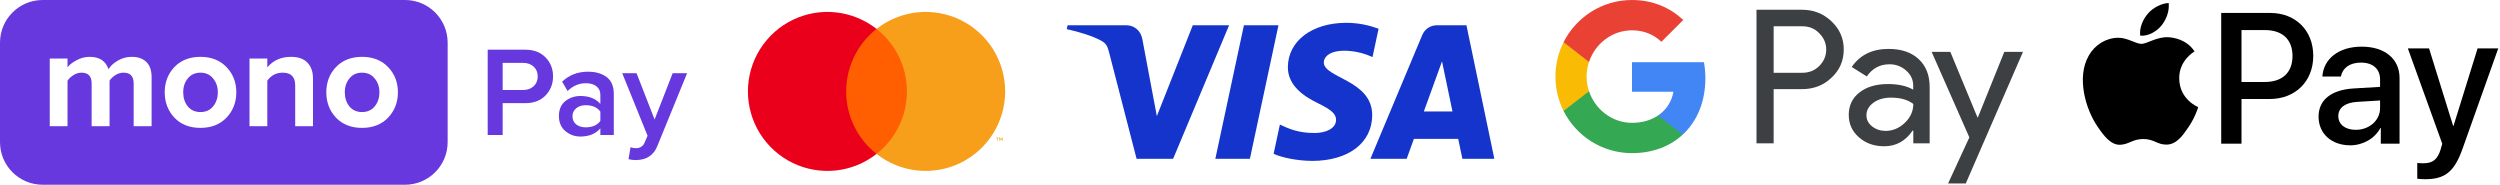
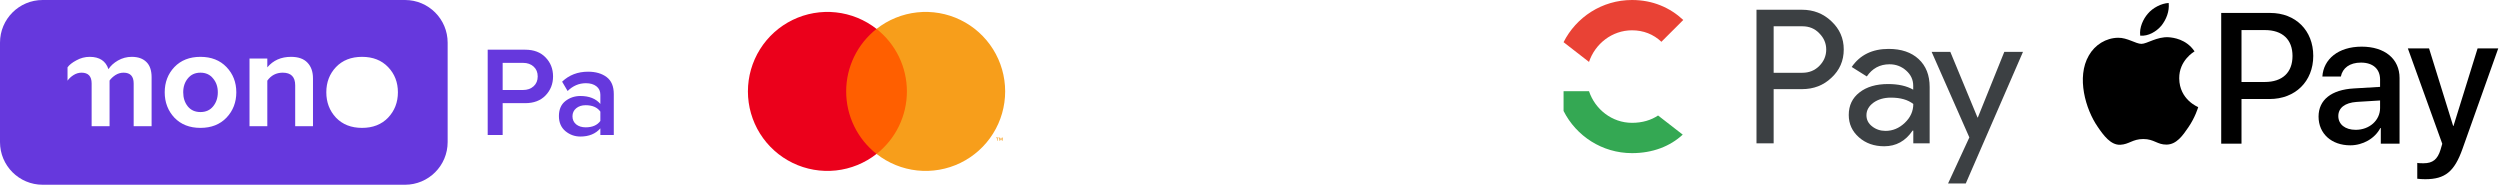
<svg xmlns="http://www.w3.org/2000/svg" width="839" height="62" viewBox="0 0 839 62" fill="none">
  <g clip-path="url(#clip0_1401_66)">
    <path d="M168.693 45.308H163.671V16.678H176.247C179.138 16.678 181.412 17.537 183.072 19.254C184.76 20.971 185.605 23.102 185.605 25.649C185.605 28.167 184.76 30.299 183.072 32.045C181.412 33.762 179.138 34.62 176.247 34.62H168.693V45.308ZM175.561 30.199C176.991 30.199 178.165 29.784 179.08 28.954C179.996 28.124 180.454 27.023 180.454 25.649C180.454 24.276 179.996 23.174 179.08 22.344C178.165 21.514 176.991 21.099 175.561 21.099H168.693V30.199H175.561Z" fill="#6638DD" />
    <path d="M205.987 45.308H201.48V43.076C199.878 44.907 197.646 45.823 194.784 45.823C192.896 45.823 191.222 45.222 189.762 44.02C188.303 42.79 187.573 41.101 187.573 38.955C187.573 36.752 188.289 35.078 189.719 33.933C191.179 32.788 192.867 32.216 194.784 32.216C197.732 32.216 199.964 33.103 201.48 34.877V31.787C201.48 30.585 201.037 29.641 200.15 28.954C199.263 28.267 198.089 27.924 196.63 27.924C194.312 27.924 192.266 28.797 190.492 30.542L188.646 27.409C190.993 25.177 193.897 24.061 197.36 24.061C199.907 24.061 201.981 24.662 203.584 25.864C205.186 27.066 205.987 28.968 205.987 31.572V45.308ZM196.544 42.732C198.805 42.732 200.45 42.017 201.48 40.586V37.453C200.45 36.022 198.805 35.307 196.544 35.307C195.257 35.307 194.198 35.65 193.368 36.337C192.538 37.024 192.123 37.925 192.123 39.041C192.123 40.157 192.538 41.058 193.368 41.745C194.198 42.403 195.257 42.732 196.544 42.732Z" fill="#6638DD" />
-     <path d="M210.929 53.42L211.616 49.386C212.131 49.614 212.703 49.729 213.333 49.729C214.792 49.729 215.78 49.128 216.295 47.926L217.325 45.565L208.826 24.576H213.633L219.686 40.114L225.738 24.576H230.588L220.587 49.042C219.356 52.104 216.981 53.663 213.462 53.721C212.517 53.721 211.673 53.62 210.929 53.42Z" fill="#6638DD" />
    <path d="M67.269 37.604C65.482 37.604 64.071 36.977 63.037 35.723C62.002 34.438 61.485 32.855 61.485 30.974C61.485 29.124 62.002 27.572 63.037 26.318C64.071 25.033 65.482 24.39 67.269 24.39C69.055 24.39 70.466 25.033 71.501 26.318C72.567 27.572 73.1 29.124 73.1 30.974C73.1 32.855 72.567 34.438 71.501 35.723C70.466 36.977 69.055 37.604 67.269 37.604Z" fill="#6638DD" />
-     <path d="M121.501 37.604C119.714 37.604 118.303 36.977 117.269 35.723C116.234 34.438 115.717 32.855 115.717 30.974C115.717 29.124 116.234 27.572 117.269 26.318C118.303 25.033 119.714 24.39 121.501 24.39C123.288 24.39 124.698 25.033 125.733 26.318C126.799 27.572 127.332 29.124 127.332 30.974C127.332 32.855 126.799 34.438 125.733 35.723C124.698 36.977 123.288 37.604 121.501 37.604Z" fill="#6638DD" />
-     <path fill-rule="evenodd" clip-rule="evenodd" d="M14.308 0C6.406 0 0 6.406 0 14.308V47.692C0 55.594 6.406 62 14.308 62H135.923C143.825 62 150.231 55.594 150.231 47.692V14.308C150.231 6.406 143.825 0 135.923 0H14.308ZM44.859 42.353H50.878V25.942C50.878 23.654 50.298 21.945 49.138 20.817C47.978 19.657 46.333 19.077 44.201 19.077C42.571 19.077 41.035 19.484 39.593 20.299C38.182 21.114 37.116 22.086 36.395 23.215C35.486 20.456 33.386 19.077 30.094 19.077C28.527 19.077 27.038 19.469 25.627 20.252C24.216 21.005 23.229 21.788 22.664 22.604V19.641H16.692V42.353H22.664V27.071C23.166 26.35 23.84 25.723 24.686 25.19C25.533 24.657 26.426 24.39 27.367 24.39C29.624 24.39 30.752 25.597 30.752 28.011V42.353H36.771V27.024C37.273 26.334 37.931 25.723 38.746 25.19C39.593 24.657 40.502 24.39 41.474 24.39C43.731 24.39 44.859 25.597 44.859 28.011V42.353ZM67.269 42.917C70.905 42.917 73.82 41.773 76.015 39.485C78.209 37.165 79.306 34.328 79.306 30.974C79.306 27.619 78.209 24.798 76.015 22.509C73.82 20.221 70.905 19.077 67.269 19.077C63.632 19.077 60.717 20.221 58.522 22.509C56.359 24.798 55.278 27.619 55.278 30.974C55.278 34.328 56.359 37.165 58.522 39.485C60.717 41.773 63.632 42.917 67.269 42.917ZM105.038 42.353H99.066V28.622C99.066 25.801 97.671 24.39 94.881 24.39C92.718 24.39 90.994 25.284 89.709 27.071V42.353H83.737V19.641H89.709V22.604C91.684 20.252 94.332 19.077 97.656 19.077C100.101 19.077 101.935 19.72 103.157 21.005C104.411 22.29 105.038 24.061 105.038 26.318V42.353ZM121.501 42.917C125.137 42.917 128.053 41.773 130.247 39.485C132.441 37.165 133.539 34.328 133.539 30.974C133.539 27.619 132.441 24.798 130.247 22.509C128.053 20.221 125.137 19.077 121.501 19.077C117.864 19.077 114.949 20.221 112.755 22.509C110.592 24.798 109.51 27.619 109.51 30.974C109.51 34.328 110.592 37.165 112.755 39.485C114.949 41.773 117.864 42.917 121.501 42.917Z" fill="#6638DD" />
+     <path fill-rule="evenodd" clip-rule="evenodd" d="M14.308 0C6.406 0 0 6.406 0 14.308V47.692C0 55.594 6.406 62 14.308 62H135.923C143.825 62 150.231 55.594 150.231 47.692V14.308C150.231 6.406 143.825 0 135.923 0H14.308ZM44.859 42.353H50.878V25.942C50.878 23.654 50.298 21.945 49.138 20.817C47.978 19.657 46.333 19.077 44.201 19.077C42.571 19.077 41.035 19.484 39.593 20.299C38.182 21.114 37.116 22.086 36.395 23.215C35.486 20.456 33.386 19.077 30.094 19.077C28.527 19.077 27.038 19.469 25.627 20.252C24.216 21.005 23.229 21.788 22.664 22.604V19.641V42.353H22.664V27.071C23.166 26.35 23.84 25.723 24.686 25.19C25.533 24.657 26.426 24.39 27.367 24.39C29.624 24.39 30.752 25.597 30.752 28.011V42.353H36.771V27.024C37.273 26.334 37.931 25.723 38.746 25.19C39.593 24.657 40.502 24.39 41.474 24.39C43.731 24.39 44.859 25.597 44.859 28.011V42.353ZM67.269 42.917C70.905 42.917 73.82 41.773 76.015 39.485C78.209 37.165 79.306 34.328 79.306 30.974C79.306 27.619 78.209 24.798 76.015 22.509C73.82 20.221 70.905 19.077 67.269 19.077C63.632 19.077 60.717 20.221 58.522 22.509C56.359 24.798 55.278 27.619 55.278 30.974C55.278 34.328 56.359 37.165 58.522 39.485C60.717 41.773 63.632 42.917 67.269 42.917ZM105.038 42.353H99.066V28.622C99.066 25.801 97.671 24.39 94.881 24.39C92.718 24.39 90.994 25.284 89.709 27.071V42.353H83.737V19.641H89.709V22.604C91.684 20.252 94.332 19.077 97.656 19.077C100.101 19.077 101.935 19.72 103.157 21.005C104.411 22.29 105.038 24.061 105.038 26.318V42.353ZM121.501 42.917C125.137 42.917 128.053 41.773 130.247 39.485C132.441 37.165 133.539 34.328 133.539 30.974C133.539 27.619 132.441 24.798 130.247 22.509C128.053 20.221 125.137 19.077 121.501 19.077C117.864 19.077 114.949 20.221 112.755 22.509C110.592 24.798 109.51 27.619 109.51 30.974C109.51 34.328 110.592 37.165 112.755 39.485C114.949 41.773 117.864 42.917 121.501 42.917Z" fill="#6638DD" />
  </g>
  <path d="M305.84 9.704H282.495V51.656H305.84V9.704Z" fill="#FF5F00" />
  <path d="M283.977 30.68C283.973 26.64 284.889 22.652 286.654 19.017C288.42 15.383 290.989 12.199 294.167 9.704C290.232 6.611 285.505 4.687 280.527 4.152C275.55 3.618 270.522 4.495 266.019 6.683C261.517 8.871 257.72 12.282 255.064 16.525C252.408 20.769 251 25.674 251 30.68C251 35.686 252.408 40.591 255.064 44.835C257.72 49.078 261.517 52.489 266.019 54.677C270.522 56.865 275.55 57.742 280.527 57.208C285.505 56.673 290.232 54.749 294.167 51.656C290.989 49.161 288.42 45.976 286.654 42.342C284.889 38.708 283.973 34.72 283.977 30.68Z" fill="#EB001B" />
  <path d="M337.333 30.68C337.333 35.686 335.925 40.591 333.269 44.835C330.613 49.078 326.817 52.489 322.314 54.677C317.812 56.865 312.784 57.742 307.807 57.208C302.829 56.673 298.103 54.749 294.167 51.656C297.342 49.159 299.91 45.973 301.675 42.34C303.44 38.706 304.357 34.719 304.357 30.68C304.357 26.64 303.44 22.654 301.675 19.02C299.91 15.386 297.342 12.201 294.167 9.704C298.103 6.611 302.829 4.687 307.807 4.152C312.784 3.618 317.812 4.495 322.314 6.683C326.817 8.871 330.613 12.282 333.269 16.525C335.925 20.769 337.333 25.674 337.333 30.68Z" fill="#F79E1B" />
  <path d="M334.788 47.212V46.353H335.134V46.178H334.252V46.353H334.598V47.212H334.788ZM336.5 47.212V46.177H336.23L335.919 46.889L335.608 46.177H335.337V47.212H335.528V46.431L335.82 47.105H336.018L336.309 46.429V47.212H336.5Z" fill="#F79E1B" />
-   <path d="M429.052 8.475L419.464 53.299H407.868L417.46 8.475H429.052ZM477.838 37.417L483.941 20.587L487.453 37.417H477.838ZM490.776 53.299H501.5L492.139 8.475H482.24C480.014 8.475 478.137 9.77 477.306 11.763L459.905 53.299H472.081L474.499 46.604H489.376L490.776 53.299ZM460.511 38.664C460.56 26.834 444.152 26.182 444.265 20.897C444.3 19.289 445.831 17.579 449.183 17.142C450.844 16.924 455.422 16.758 460.614 19.148L462.651 9.643C459.861 8.631 456.272 7.656 451.805 7.656C440.343 7.656 432.278 13.749 432.21 22.473C432.136 28.926 437.967 32.527 442.36 34.671C446.879 36.867 448.395 38.278 448.378 40.243C448.346 43.25 444.774 44.577 441.435 44.629C435.607 44.719 432.225 43.052 429.529 41.798L427.427 51.618C430.137 52.861 435.138 53.946 440.323 54C452.505 54 460.473 47.983 460.511 38.664ZM412.484 8.475L393.697 53.299H381.44L372.195 17.527C371.633 15.324 371.146 14.517 369.439 13.589C366.652 12.076 362.049 10.658 358 9.778L358.275 8.475H378.006C380.521 8.475 382.781 10.149 383.352 13.045L388.235 38.983L400.303 8.475H412.484Z" fill="#1434CB" />
  <g clip-path="url(#clip1_1401_66)">
    <path d="M595.238 29.943V48.095H589.478V3.271H604.749C608.62 3.271 611.92 4.561 614.62 7.141C617.381 9.721 618.761 12.871 618.761 16.592C618.761 20.402 617.381 23.553 614.62 26.103C611.95 28.653 608.65 29.913 604.749 29.913H595.238V29.943ZM595.238 8.791V24.423H604.869C607.149 24.423 609.07 23.643 610.57 22.113C612.1 20.582 612.88 18.722 612.88 16.622C612.88 14.552 612.1 12.722 610.57 11.191C609.07 9.601 607.179 8.821 604.869 8.821H595.238V8.791Z" fill="#3C4043" />
    <path d="M633.822 16.412C638.082 16.412 641.443 17.552 643.903 19.832C646.363 22.113 647.593 25.233 647.593 29.194V48.096H642.103V43.835H641.863C639.492 47.345 636.312 49.086 632.352 49.086C628.961 49.086 626.141 48.096 623.861 46.085C621.581 44.075 620.44 41.585 620.44 38.584C620.44 35.404 621.641 32.884 624.041 31.024C626.441 29.134 629.651 28.203 633.642 28.203C637.062 28.203 639.883 28.833 642.073 30.094V28.773C642.073 26.763 641.293 25.083 639.702 23.673C638.112 22.263 636.252 21.573 634.122 21.573C630.912 21.573 628.361 22.923 626.501 25.653L621.431 22.473C624.221 18.422 628.361 16.412 633.822 16.412ZM626.381 38.675C626.381 40.175 627.011 41.435 628.301 42.425C629.561 43.415 631.062 43.925 632.772 43.925C635.202 43.925 637.362 43.025 639.252 41.225C641.143 39.425 642.103 37.324 642.103 34.894C640.303 33.484 637.812 32.764 634.602 32.764C632.262 32.764 630.311 33.334 628.751 34.444C627.161 35.614 626.381 37.024 626.381 38.675Z" fill="#3C4043" />
    <path d="M678.917 17.402L659.715 61.567H653.774L660.915 46.115L648.254 17.402H654.525L663.646 39.425H663.766L672.646 17.402H678.917Z" fill="#3C4043" />
-     <path d="M572.324 26.282C572.324 24.404 572.156 22.607 571.844 20.879H547.697V30.78L561.604 30.783C561.04 34.077 559.224 36.886 556.443 38.758V45.181H564.721C569.555 40.708 572.324 34.095 572.324 26.282Z" fill="#4285F4" />
    <path d="M556.447 38.758C554.142 40.312 551.175 41.221 547.704 41.221C540.998 41.221 535.309 36.703 533.272 30.612H524.733V37.237C528.964 45.632 537.659 51.392 547.704 51.392C554.647 51.392 560.479 49.109 564.725 45.179L556.447 38.758Z" fill="#34A853" />
-     <path d="M532.468 25.698C532.468 23.987 532.753 22.334 533.272 20.78V14.155H524.733C522.984 17.627 522 21.545 522 25.698C522 29.85 522.987 33.768 524.733 37.24L533.272 30.615C532.753 29.061 532.468 27.408 532.468 25.698Z" fill="#FABB05" />
    <path d="M547.704 10.171C551.493 10.171 554.887 11.476 557.566 14.027L564.902 6.697C560.446 2.547 554.638 0 547.704 0C537.662 0 528.964 5.761 524.733 14.155L533.272 20.78C535.309 14.69 540.998 10.171 547.704 10.171Z" fill="#E94235" />
  </g>
  <g clip-path="url(#clip2_1401_66)">
    <path d="M725.349 8.627C726.99 6.574 728.104 3.817 727.811 1C725.408 1.119 722.476 2.585 720.778 4.64C719.254 6.399 717.905 9.271 718.257 11.97C720.954 12.204 723.648 10.622 725.349 8.627Z" fill="black" />
    <path d="M727.78 12.497C723.863 12.264 720.533 14.72 718.662 14.72C716.79 14.72 713.926 12.615 710.828 12.671C706.795 12.731 703.054 15.011 701.007 18.637C696.798 25.891 699.896 36.652 703.989 42.56C705.977 45.483 708.372 48.701 711.529 48.586C714.511 48.469 715.68 46.655 719.305 46.655C722.927 46.655 723.98 48.586 727.137 48.527C730.411 48.469 732.457 45.603 734.445 42.677C736.725 39.345 737.659 36.128 737.717 35.951C737.659 35.892 731.405 33.493 731.347 26.299C731.288 20.276 736.257 17.41 736.491 17.233C733.685 13.083 729.3 12.615 727.78 12.497Z" fill="black" />
    <path d="M761.887 4.345C770.4 4.345 776.329 10.213 776.329 18.757C776.329 27.332 770.278 33.231 761.673 33.231H752.247V48.221H745.437V4.345L761.887 4.345ZM752.247 27.514H760.062C765.991 27.514 769.366 24.322 769.366 18.788C769.366 13.254 765.991 10.092 760.092 10.092H752.247V27.514Z" fill="black" />
    <path d="M778.108 39.13C778.108 33.535 782.396 30.099 789.998 29.674L798.754 29.157V26.694C798.754 23.137 796.352 21.008 792.339 21.008C788.538 21.008 786.166 22.832 785.589 25.691H779.386C779.751 19.913 784.676 15.656 792.582 15.656C800.336 15.656 805.291 19.761 805.291 26.177V48.222H798.997V42.961H798.846C796.991 46.519 792.947 48.769 788.751 48.769C782.487 48.769 778.108 44.877 778.108 39.13ZM798.754 36.242V33.718L790.879 34.204C786.956 34.478 784.737 36.211 784.737 38.948C784.737 41.745 787.048 43.569 790.575 43.569C795.166 43.569 798.754 40.407 798.754 36.242Z" fill="black" />
    <path d="M811.234 59.989V54.667C811.719 54.789 812.814 54.789 813.362 54.789C816.402 54.789 818.044 53.512 819.047 50.228C819.047 50.167 819.625 48.282 819.625 48.252L808.071 16.233H815.186L823.275 42.262H823.395L831.484 16.233H838.417L826.436 49.893C823.7 57.647 820.538 60.141 813.909 60.141C813.362 60.141 811.719 60.08 811.234 59.989Z" fill="black" />
  </g>
  <defs>
    <clipPath id="clip0_1401_66">
      <rect width="231" height="62" fill="white" />
    </clipPath>
    <clipPath id="clip1_1401_66">
      <rect width="157" height="62" fill="white" transform="translate(522)" />
    </clipPath>
    <clipPath id="clip2_1401_66">
      <rect width="140" height="62" fill="white" transform="translate(699)" />
    </clipPath>
  </defs>
</svg>